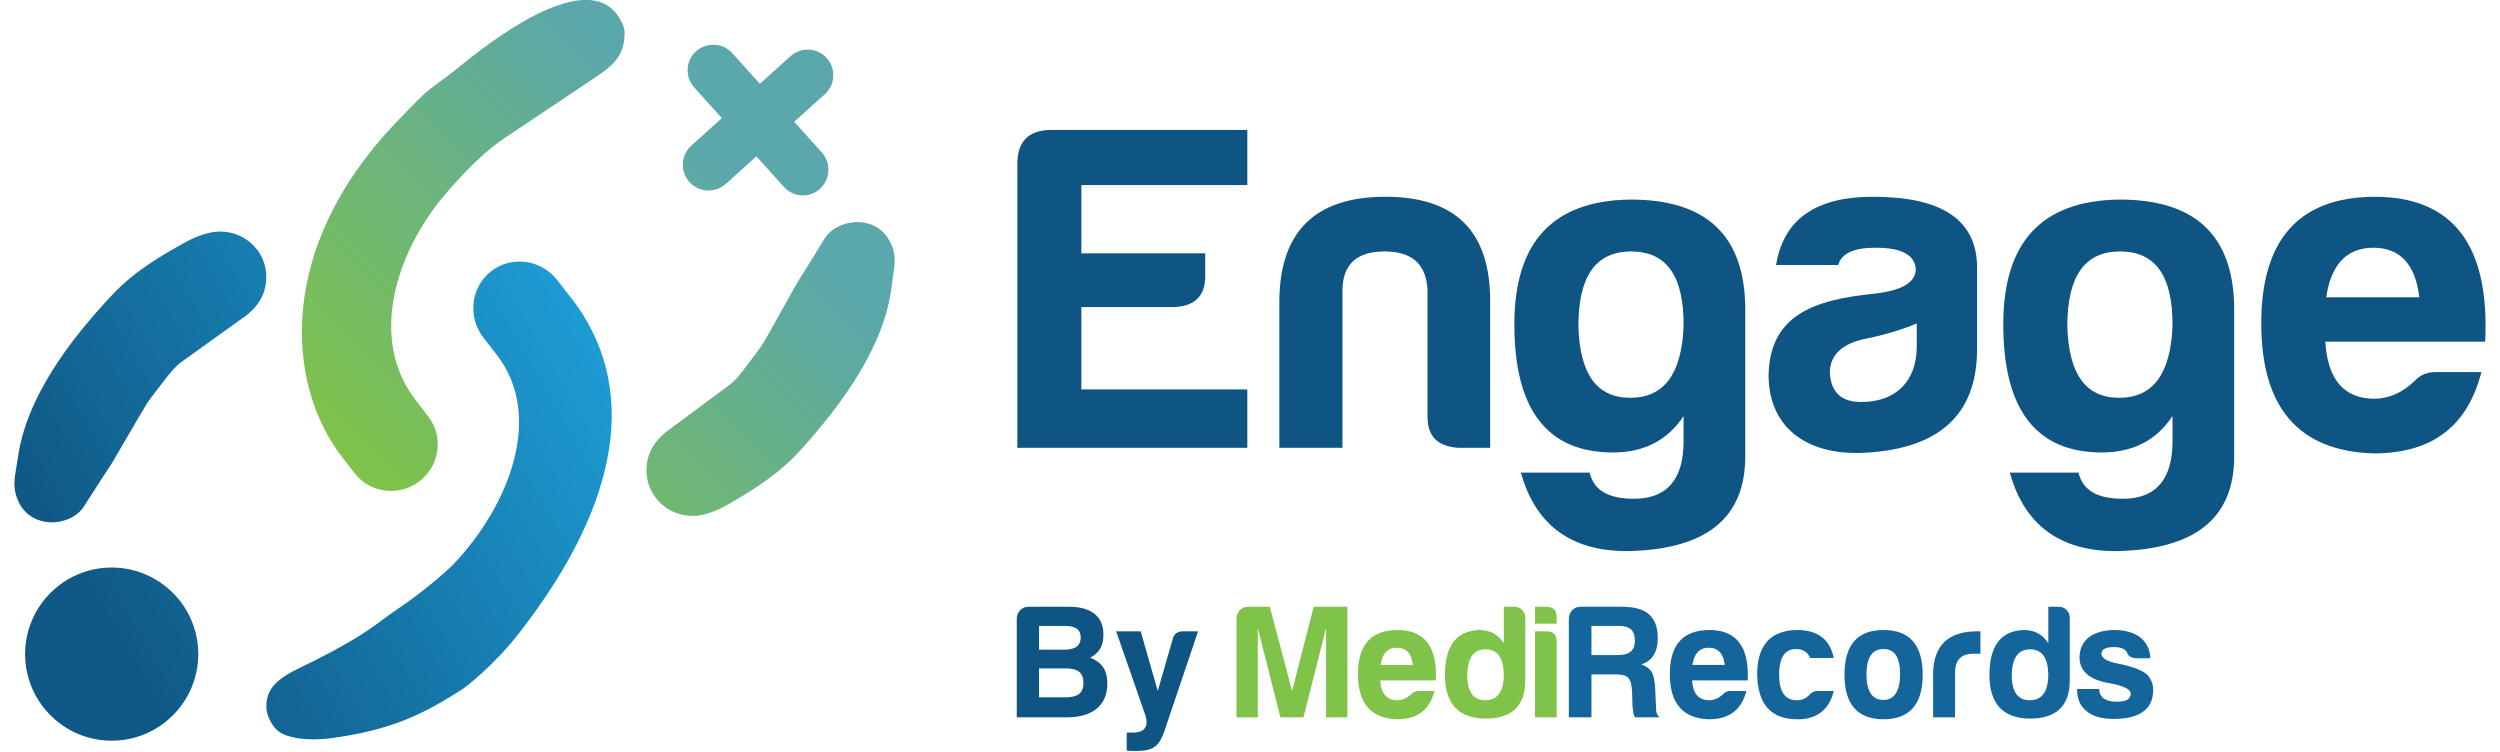
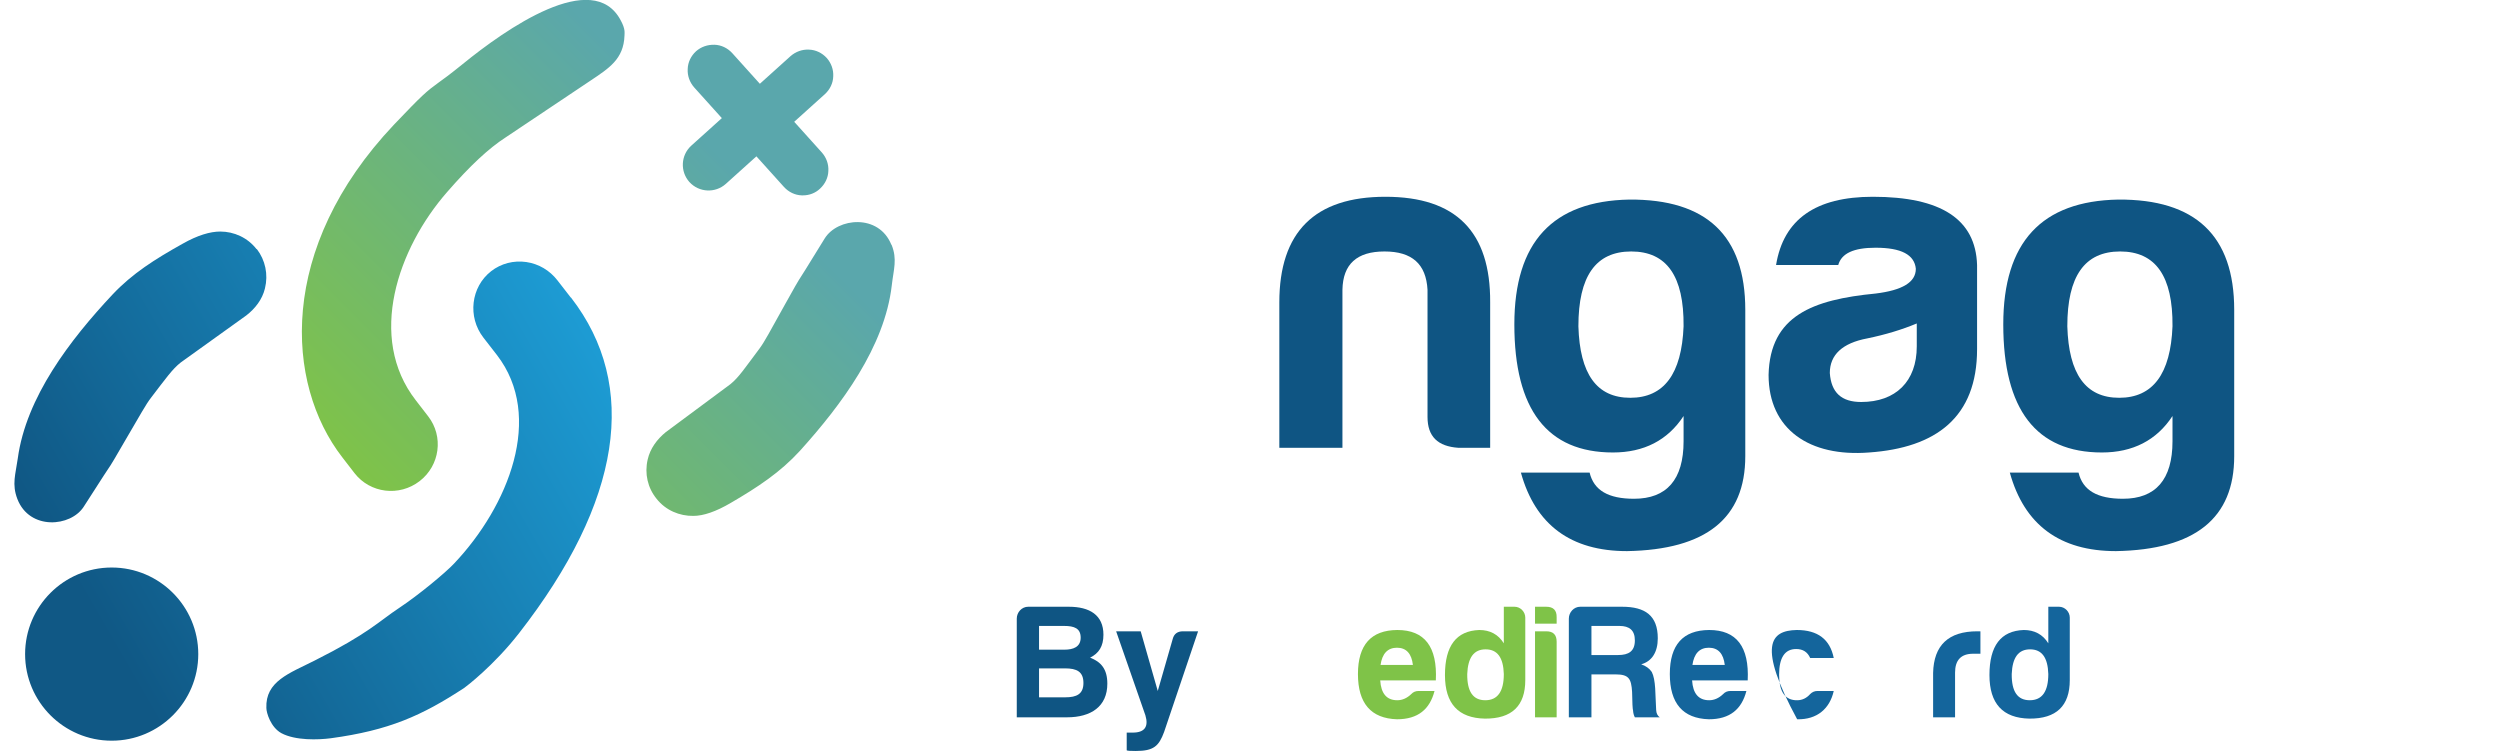
<svg xmlns="http://www.w3.org/2000/svg" width="123" height="37" viewBox="0 0 123 37" fill="none">
-   <path d="M50.052 22.032V8.071C50.052 6.99 50.581 6.415 51.662 6.392H61.368V9.106H53.203V12.464H59.298V13.499C59.321 14.58 58.769 15.109 57.642 15.109H53.203V19.157H61.368V22.032H50.052Z" fill="#0F5583" />
  <path d="M73.316 22.032H71.752C70.74 21.963 70.234 21.48 70.234 20.514V14.258C70.165 12.993 69.475 12.372 68.118 12.372C66.761 12.372 66.071 12.993 66.048 14.258V22.032H62.943V14.879C62.943 11.406 64.691 9.681 68.164 9.681C71.637 9.681 73.339 11.406 73.316 14.879V22.032Z" fill="#0F5583" />
  <path d="M80.21 19.571C81.866 19.571 82.74 18.398 82.832 16.052C82.855 13.591 82.004 12.372 80.256 12.372C78.508 12.372 77.657 13.591 77.657 16.052C77.726 18.398 78.554 19.571 80.21 19.571ZM79.359 22.262C76.116 22.262 74.506 20.146 74.506 15.96C74.506 11.912 76.392 9.888 80.164 9.819C83.959 9.796 85.868 11.59 85.868 15.247V22.446C85.868 25.505 83.936 27.046 80.049 27.115C77.289 27.115 75.541 25.827 74.828 23.251H78.209C78.416 24.125 79.129 24.539 80.394 24.539C82.004 24.539 82.832 23.596 82.832 21.71C82.832 21.71 82.832 21.733 82.832 20.468C82.05 21.664 80.877 22.262 79.359 22.262Z" fill="#0F5583" />
  <path d="M91.568 19.778C93.27 19.778 94.305 18.766 94.305 17.041V15.914C93.592 16.213 92.764 16.466 91.867 16.65C90.648 16.88 90.027 17.455 90.027 18.352C90.096 19.318 90.602 19.778 91.568 19.778ZM92.281 12.188C91.2 12.188 90.602 12.464 90.441 13.039H87.382C87.75 10.785 89.337 9.681 92.143 9.681C95.501 9.681 97.203 10.785 97.272 13.039V17.179C97.272 20.537 95.248 22.032 91.959 22.262C89.038 22.492 87.014 21.135 87.014 18.444C87.083 15.523 89.199 14.741 92.281 14.442C93.592 14.281 94.259 13.89 94.259 13.223C94.19 12.533 93.546 12.188 92.281 12.188Z" fill="#0F5583" />
  <path d="M104.265 19.571C105.921 19.571 106.795 18.398 106.887 16.052C106.91 13.591 106.059 12.372 104.311 12.372C102.563 12.372 101.712 13.591 101.712 16.052C101.781 18.398 102.609 19.571 104.265 19.571ZM103.414 22.262C100.171 22.262 98.561 20.146 98.561 15.96C98.561 11.912 100.447 9.888 104.219 9.819C108.014 9.796 109.923 11.59 109.923 15.247V22.446C109.923 25.505 107.991 27.046 104.104 27.115C101.344 27.115 99.596 25.827 98.883 23.251H102.264C102.471 24.125 103.184 24.539 104.449 24.539C106.059 24.539 106.887 23.596 106.887 21.71C106.887 21.71 106.887 21.733 106.887 20.468C106.105 21.664 104.932 22.262 103.414 22.262Z" fill="#0F5583" />
-   <path d="M122.087 18.306C121.42 20.882 119.764 22.308 116.774 22.308C113.094 22.193 111.254 20.054 111.254 15.914C111.254 11.774 113.117 9.704 116.82 9.681C120.684 9.681 122.501 12.05 122.271 16.811H114.405C114.52 18.674 115.325 19.617 116.82 19.617C117.533 19.617 118.2 19.318 118.798 18.743C119.074 18.444 119.419 18.306 119.833 18.306H122.087ZM116.774 12.188C115.463 12.188 114.681 13.016 114.451 14.626H119.028C118.844 13.016 118.085 12.188 116.774 12.188Z" fill="#0F5583" />
  <path d="M12.635 12.252C13.055 12.802 13.205 13.502 13.035 14.192C12.905 14.732 12.555 15.182 12.115 15.522L8.895 17.832C8.475 18.162 8.165 18.612 7.435 19.562C7.165 19.912 6.935 20.352 6.135 21.712C4.995 23.662 6.095 21.832 4.125 24.922C3.485 25.932 1.455 26.102 0.855 24.552C0.575 23.822 0.765 23.342 0.875 22.552C1.285 19.542 3.445 16.722 5.535 14.492C6.515 13.452 7.625 12.752 8.985 11.992C9.725 11.572 10.345 11.392 10.835 11.392C11.515 11.392 12.185 11.692 12.625 12.262L12.635 12.252ZM28.085 14.642L27.425 13.792C27.045 13.302 26.505 12.982 25.895 12.892C25.275 12.802 24.655 12.962 24.165 13.342C23.165 14.122 22.995 15.592 23.785 16.612L24.445 17.462C26.795 20.502 25.005 24.912 22.345 27.722C21.915 28.182 20.585 29.282 19.665 29.892C18.635 30.572 18.145 31.162 15.475 32.502C14.225 33.132 13.055 33.522 13.105 34.832C13.105 35.062 13.315 35.782 13.845 36.072C14.535 36.442 15.665 36.402 16.275 36.322C19.145 35.932 20.755 35.212 22.845 33.842C22.905 33.802 24.295 32.752 25.545 31.142C30.575 24.682 31.455 18.982 28.095 14.642H28.085ZM5.495 27.922C3.145 27.922 1.235 29.832 1.235 32.182C1.235 34.532 3.145 36.442 5.495 36.442C7.845 36.442 9.755 34.532 9.755 32.182C9.755 29.832 7.845 27.922 5.495 27.922Z" fill="url(#paint0_linear_325_507)" />
  <path d="M30.545 1.012C30.775 1.442 30.725 1.602 30.725 1.752C30.685 2.912 29.955 3.362 29.045 3.972L24.875 6.762C24.055 7.292 23.135 8.142 21.995 9.452C19.575 12.222 18.055 16.602 20.455 19.692L21.065 20.482C21.835 21.472 21.645 22.902 20.645 23.672C19.645 24.442 18.215 24.272 17.445 23.282L16.835 22.492C14.035 18.872 13.635 12.212 19.385 6.132C20.775 4.672 20.985 4.492 21.565 4.072C21.805 3.902 22.135 3.662 22.765 3.152C24.865 1.442 29.185 -1.598 30.545 1.012ZM43.855 12.042C43.235 10.502 41.205 10.712 40.575 11.732C38.665 14.852 39.735 13.002 38.625 14.972C37.855 16.352 37.625 16.802 37.365 17.152C36.645 18.112 36.345 18.572 35.935 18.902L32.755 21.262C32.325 21.612 31.985 22.072 31.865 22.612C31.705 23.302 31.865 24.002 32.305 24.542C32.755 25.112 33.435 25.392 34.115 25.382C34.605 25.382 35.225 25.172 35.955 24.742C37.295 23.962 38.395 23.232 39.355 22.182C41.405 19.912 43.525 17.062 43.875 14.042C43.965 13.242 44.155 12.762 43.865 12.042H43.855ZM33.925 8.962C34.395 9.472 35.185 9.512 35.705 9.052L37.215 7.692L38.575 9.202C38.805 9.452 39.115 9.602 39.445 9.612C39.465 9.612 39.485 9.612 39.505 9.612C39.815 9.612 40.115 9.502 40.345 9.282C40.595 9.052 40.745 8.742 40.755 8.412C40.775 8.072 40.655 7.752 40.435 7.502L39.075 5.992L40.585 4.632C40.835 4.402 40.985 4.092 40.995 3.762C41.015 3.422 40.895 3.102 40.675 2.852C40.445 2.602 40.135 2.452 39.805 2.442C39.475 2.422 39.145 2.542 38.895 2.762L37.385 4.122L36.025 2.612C35.795 2.362 35.485 2.212 35.155 2.202C34.815 2.192 34.495 2.302 34.245 2.522C33.995 2.752 33.845 3.062 33.835 3.392C33.815 3.732 33.935 4.052 34.155 4.302L35.515 5.812L34.005 7.172C33.495 7.642 33.456 8.432 33.915 8.952L33.925 8.962Z" fill="url(#paint1_linear_325_507)" />
-   <path d="M60.835 30.436C60.835 30.124 61.083 29.852 61.395 29.852H62.475L63.571 33.996L64.635 29.852H66.291V35.292H65.243V30.9L64.131 35.292H62.995L61.883 30.9V35.292H60.835V30.436Z" fill="#7FC348" />
  <path d="M70.579 33.996C70.347 34.892 69.771 35.388 68.731 35.388C67.451 35.348 66.811 34.604 66.811 33.164C66.811 31.724 67.459 31.004 68.747 30.996C70.091 30.996 70.723 31.82 70.643 33.476H67.907C67.947 34.124 68.227 34.452 68.747 34.452C68.995 34.452 69.227 34.348 69.435 34.148C69.531 34.044 69.651 33.996 69.795 33.996H70.579ZM68.731 31.868C68.275 31.868 68.003 32.156 67.923 32.716H69.515C69.451 32.156 69.187 31.868 68.731 31.868Z" fill="#7FC348" />
  <path d="M73.092 31.948C72.516 31.948 72.22 32.348 72.188 33.164C72.18 34.02 72.468 34.452 73.076 34.452C73.684 34.452 73.988 34.02 73.988 33.164C73.964 32.348 73.668 31.948 73.092 31.948ZM74.516 29.852C74.804 29.852 75.044 30.1 75.044 30.388V33.46C75.044 34.732 74.38 35.364 73.06 35.356C71.748 35.332 71.092 34.62 71.092 33.212C71.092 31.772 71.652 31.036 72.78 30.996C73.308 30.996 73.716 31.212 73.988 31.652V29.852H74.516Z" fill="#7FC348" />
  <path d="M75.523 29.852H76.075C76.427 29.852 76.595 30.028 76.587 30.372V30.684H75.523V29.852ZM75.523 31.06H76.075C76.419 31.06 76.587 31.228 76.587 31.572V35.292H75.523V31.06Z" fill="#7FC348" />
  <path d="M81.563 31.404C81.563 32.092 81.267 32.54 80.747 32.684C80.979 32.764 81.155 32.892 81.267 33.06C81.363 33.244 81.411 33.516 81.435 33.868L81.483 34.932C81.491 35.1 81.555 35.22 81.659 35.292H80.435C80.379 35.188 80.355 35.076 80.347 34.964C80.323 34.884 80.307 34.572 80.299 34.044C80.259 33.388 80.139 33.18 79.483 33.18H78.299V35.292H77.187V30.436C77.187 30.124 77.435 29.852 77.747 29.852H79.811C80.939 29.852 81.563 30.284 81.563 31.404ZM80.435 31.508C80.435 31.012 80.171 30.796 79.675 30.796H78.299V32.228H79.611C80.139 32.228 80.435 32.036 80.435 31.508Z" fill="#14659C" />
  <path d="M85.923 33.996C85.691 34.892 85.115 35.388 84.075 35.388C82.795 35.348 82.155 34.604 82.155 33.164C82.155 31.724 82.803 31.004 84.091 30.996C85.435 30.996 86.067 31.82 85.987 33.476H83.251C83.291 34.124 83.571 34.452 84.091 34.452C84.339 34.452 84.571 34.348 84.779 34.148C84.875 34.044 84.995 33.996 85.139 33.996H85.923ZM84.075 31.868C83.619 31.868 83.347 32.156 83.267 32.716H84.859C84.795 32.156 84.531 31.868 84.075 31.868Z" fill="#14659C" />
-   <path d="M90.22 33.996C90.028 34.86 89.404 35.412 88.42 35.388C87.14 35.388 86.484 34.652 86.452 33.196C86.452 31.748 87.1 31.02 88.404 30.996C89.428 30.996 90.036 31.452 90.22 32.372H89.06C88.932 32.084 88.708 31.932 88.372 31.932C87.812 31.932 87.532 32.356 87.532 33.196C87.532 34.036 87.828 34.46 88.42 34.452C88.668 34.452 88.884 34.348 89.06 34.148C89.164 34.044 89.284 33.996 89.42 33.996H90.22Z" fill="#14659C" />
-   <path d="M92.669 30.996C93.949 30.996 94.597 31.724 94.597 33.196C94.597 34.652 93.949 35.388 92.669 35.388C91.389 35.388 90.749 34.652 90.749 33.196C90.749 31.724 91.389 30.996 92.669 30.996ZM92.669 31.932C92.109 31.932 91.829 32.356 91.829 33.196C91.837 34.02 92.117 34.436 92.661 34.436C93.205 34.436 93.477 34.004 93.485 33.164C93.485 32.34 93.213 31.932 92.669 31.932Z" fill="#14659C" />
+   <path d="M90.22 33.996C90.028 34.86 89.404 35.412 88.42 35.388C86.452 31.748 87.1 31.02 88.404 30.996C89.428 30.996 90.036 31.452 90.22 32.372H89.06C88.932 32.084 88.708 31.932 88.372 31.932C87.812 31.932 87.532 32.356 87.532 33.196C87.532 34.036 87.828 34.46 88.42 34.452C88.668 34.452 88.884 34.348 89.06 34.148C89.164 34.044 89.284 33.996 89.42 33.996H90.22Z" fill="#14659C" />
  <path d="M95.109 35.292V33.108C95.141 31.74 95.869 31.06 97.285 31.06H97.437V32.164H97.077C96.485 32.164 96.189 32.476 96.189 33.092V35.292H95.109Z" fill="#14659C" />
  <path d="M99.881 31.948C99.305 31.948 99.009 32.348 98.977 33.164C98.969 34.02 99.257 34.452 99.865 34.452C100.473 34.452 100.777 34.02 100.777 33.164C100.753 32.348 100.457 31.948 99.881 31.948ZM101.305 29.852C101.593 29.852 101.833 30.1 101.833 30.388V33.46C101.833 34.732 101.169 35.364 99.849 35.356C98.537 35.332 97.881 34.62 97.881 33.212C97.881 31.772 98.441 31.036 99.569 30.996C100.097 30.996 100.505 31.212 100.777 31.652V29.852H101.305Z" fill="#14659C" />
-   <path d="M103.28 33.9C103.304 34.364 103.64 34.524 104.16 34.524C104.608 34.524 104.832 34.396 104.832 34.124C104.832 33.908 104.464 33.732 103.736 33.604C102.8 33.436 102.32 33.02 102.312 32.356C102.312 31.444 103.032 31.012 104 30.996C104.544 30.996 104.976 31.116 105.296 31.356C105.608 31.604 105.776 31.948 105.8 32.388H105.128C104.88 32.38 104.72 32.292 104.656 32.124C104.584 31.94 104.368 31.836 104.016 31.836C103.6 31.836 103.392 31.948 103.392 32.164C103.392 32.38 103.664 32.548 104.216 32.652C104.936 32.796 105.408 32.98 105.64 33.196C105.84 33.404 105.936 33.66 105.936 33.948C105.936 34.988 105.12 35.372 104 35.372C103.408 35.372 102.96 35.244 102.672 34.996C102.352 34.756 102.192 34.388 102.192 33.9H103.28Z" fill="#14659C" />
  <path d="M54.481 33.636C54.481 34.764 53.673 35.292 52.497 35.292H50.025V30.436C50.025 30.124 50.273 29.852 50.585 29.852H52.585C53.609 29.852 54.289 30.26 54.289 31.228C54.289 31.804 54.057 32.148 53.633 32.356C54.169 32.564 54.481 32.916 54.481 33.636ZM53.169 31.372C53.169 30.916 52.857 30.796 52.353 30.796H51.121V31.964H52.369C52.809 31.964 53.169 31.828 53.169 31.372ZM53.305 33.604C53.305 33.044 52.977 32.884 52.401 32.884H51.121V34.308H52.417C52.969 34.308 53.305 34.148 53.305 33.604Z" fill="#0F5583" />
  <path d="M55.434 36.044H55.73C56.314 36.044 56.522 35.756 56.354 35.196L54.914 31.06H56.122L56.962 33.996L57.698 31.436C57.762 31.188 57.93 31.06 58.202 31.06H58.946L57.274 36.012C57.018 36.708 56.762 36.948 55.882 36.948C55.61 36.948 55.466 36.94 55.434 36.916V36.044Z" fill="#0F5583" />
  <defs>
    <linearGradient id="paint0_linear_325_507" x1="2.325" y1="30.782" x2="30.635" y2="14.432" gradientUnits="userSpaceOnUse">
      <stop offset="0.07" stop-color="#105885" />
      <stop offset="1" stop-color="#1EA1DA" />
    </linearGradient>
    <linearGradient id="paint1_linear_325_507" x1="40.665" y1="2.842" x2="18.825" y2="24.682" gradientUnits="userSpaceOnUse">
      <stop offset="0.23" stop-color="#5AA7AC" />
      <stop offset="1" stop-color="#7FC348" />
    </linearGradient>
  </defs>
</svg>